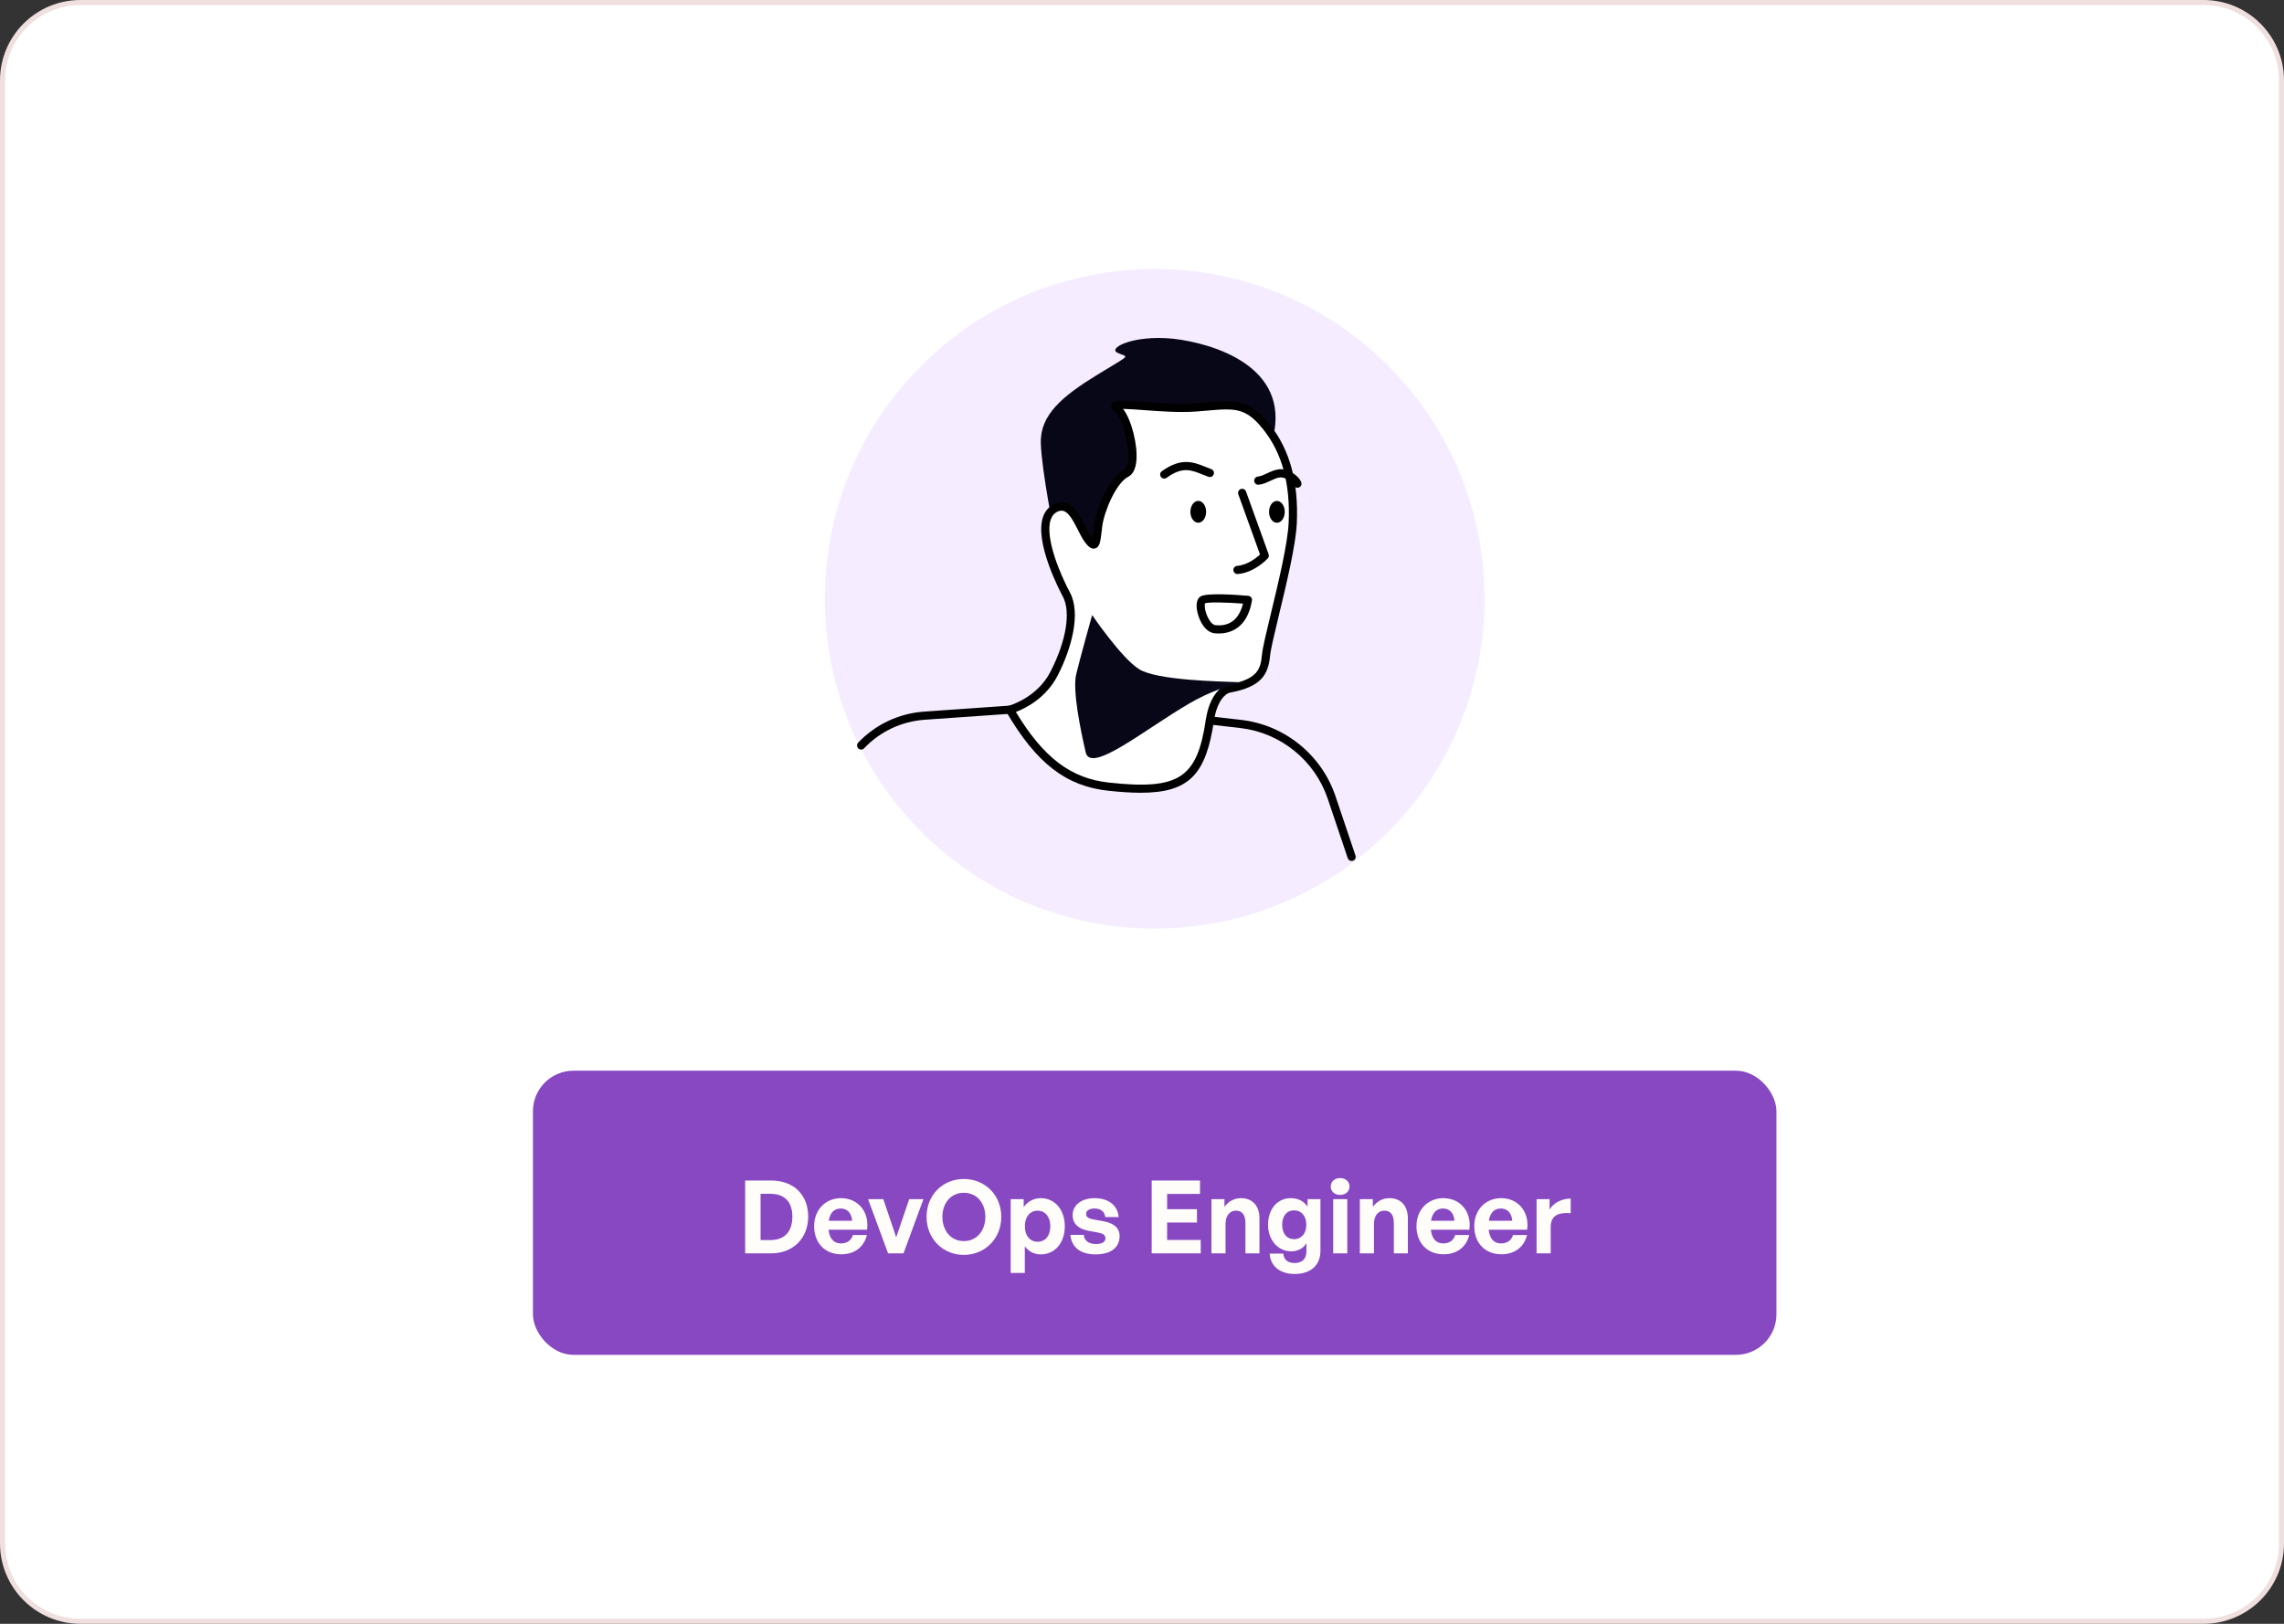
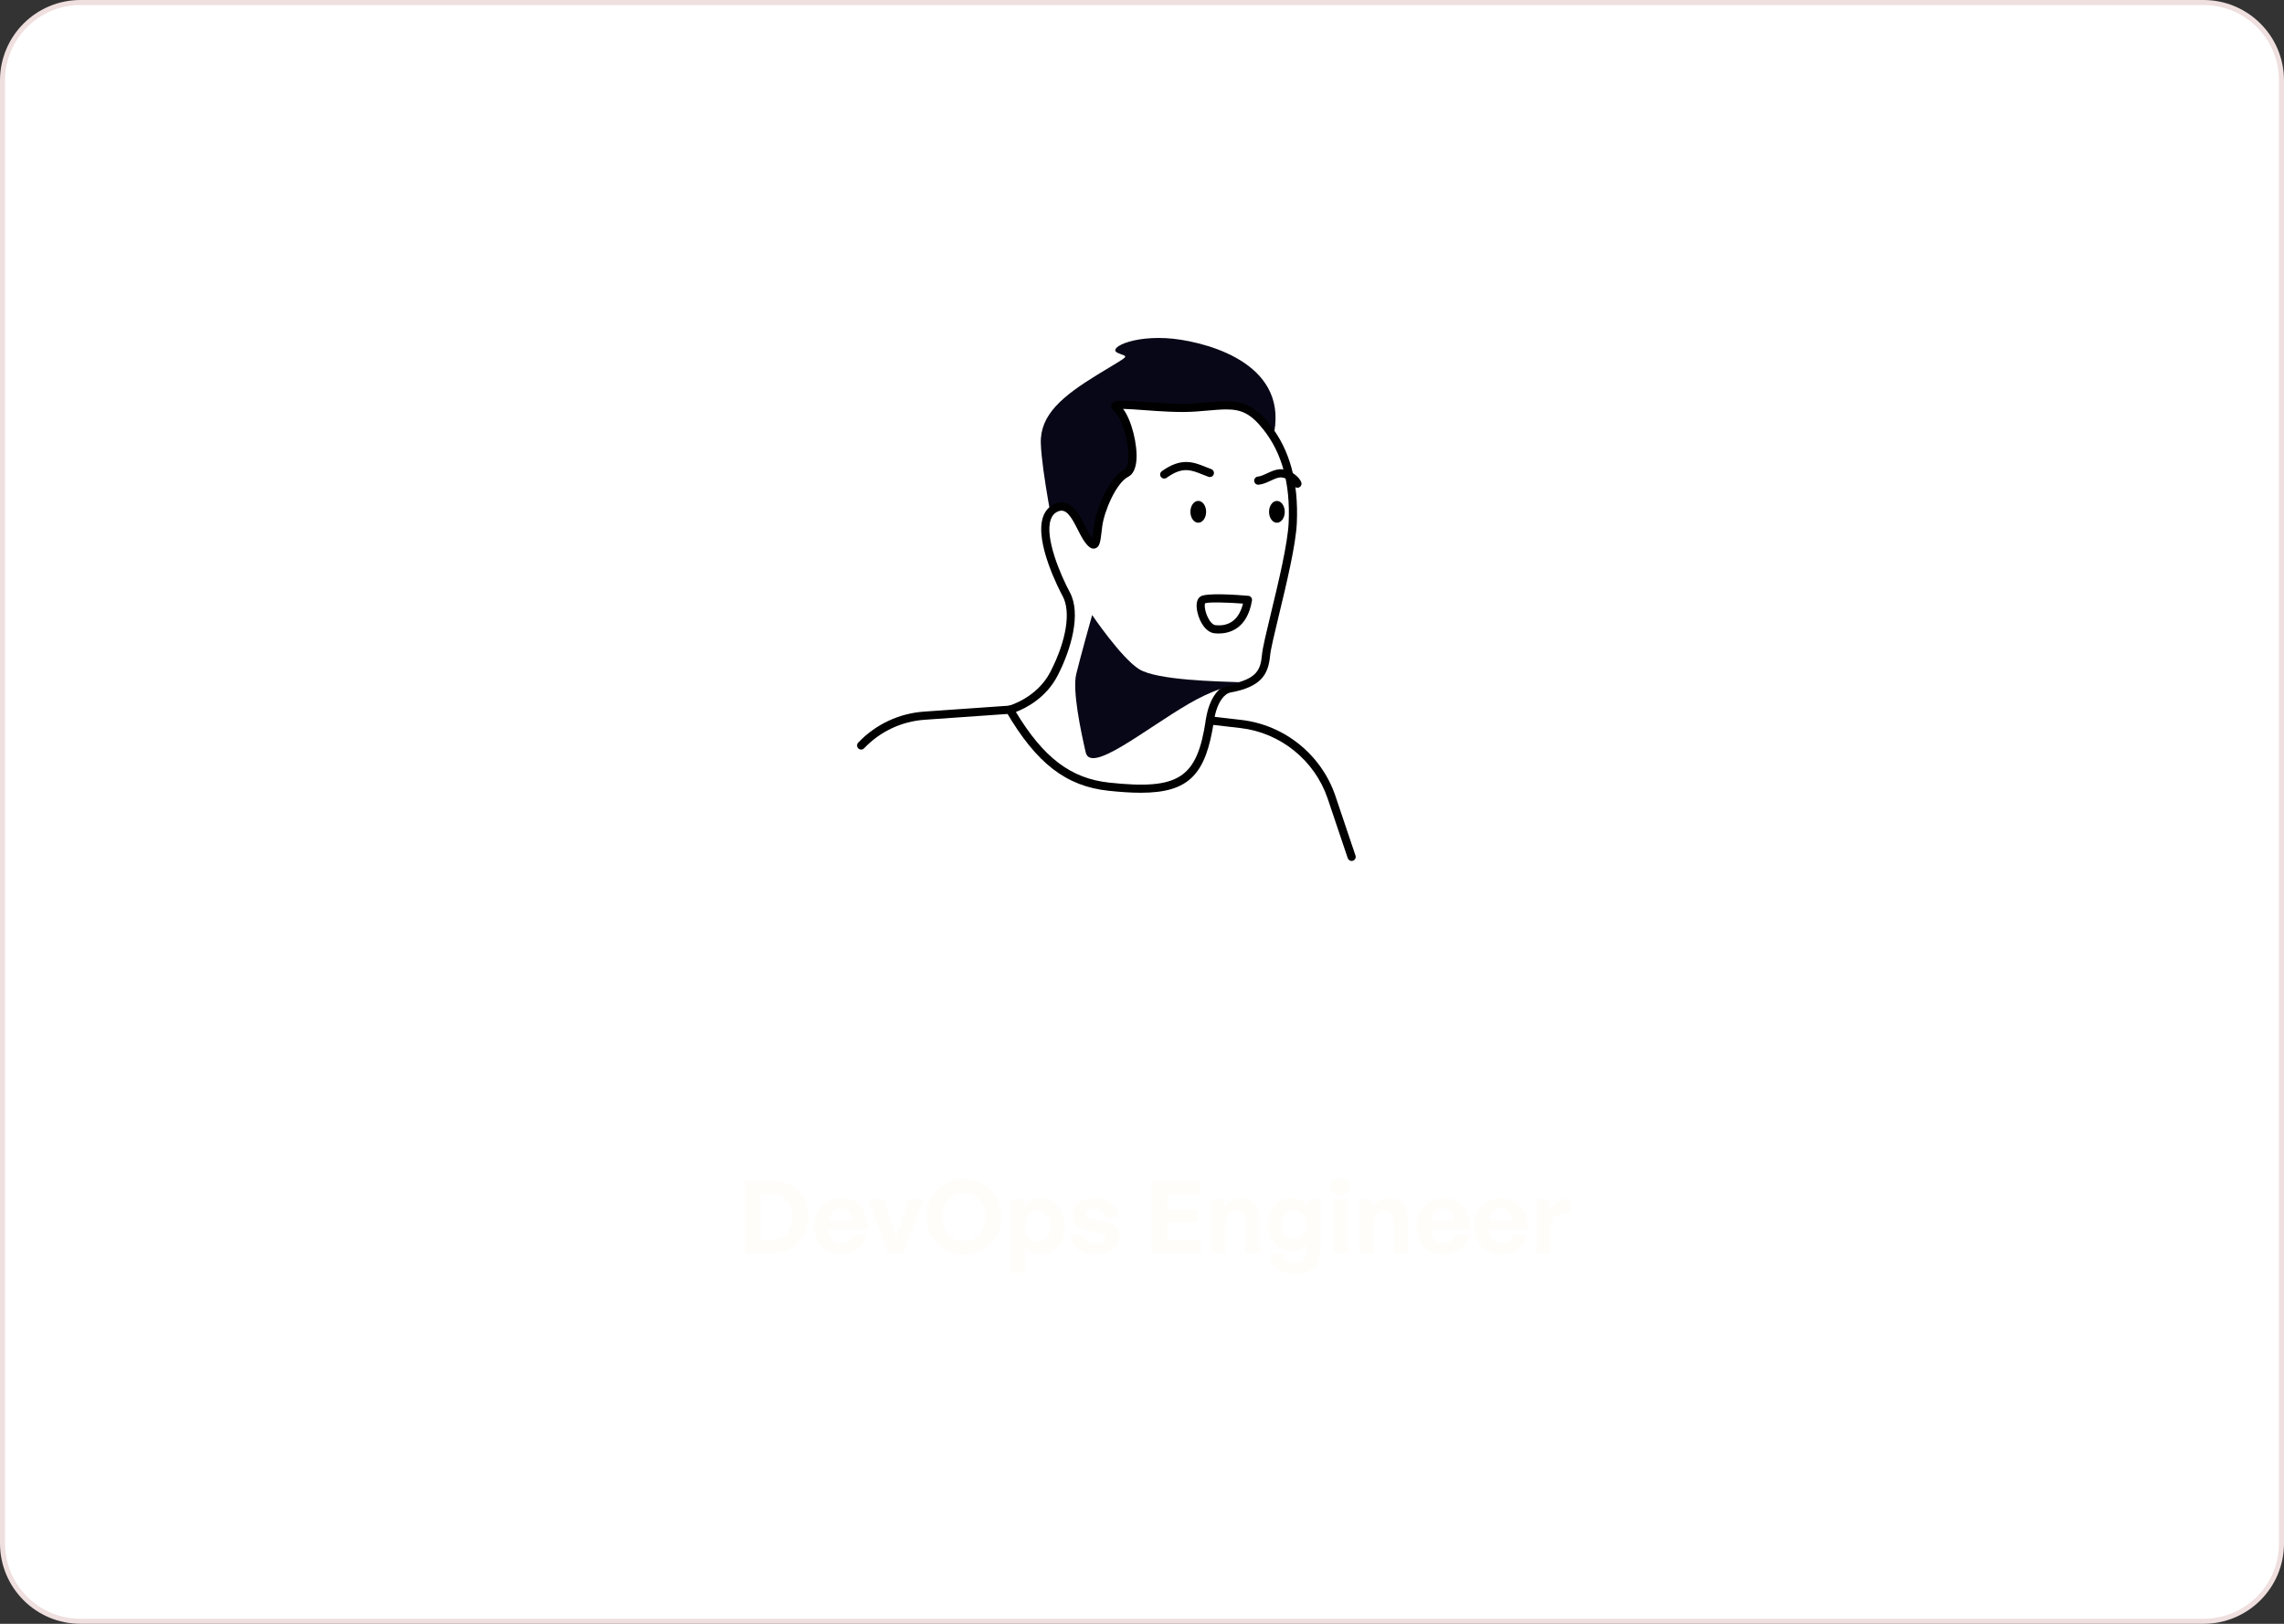
<svg xmlns="http://www.w3.org/2000/svg" width="450" height="320" viewBox="0 0 450 320" fill="none">
  <rect x="0" y="0" width="450" height="320" fill="#333333" stroke="none" />
  <path d="M449.505 15.851C449.505 7.37 442.63 0.495 434.149 0.495H15.851C7.37 0.495 0.495 7.37 0.495 15.851V304.149C0.495 312.63 7.37 319.505 15.851 319.505H434.149C442.63 319.505 449.505 312.63 449.505 304.149V15.851Z" fill="white" stroke="#EFDFDF" stroke-width="0.991" />
  <g clip-path="url(#clip0_2318_5408)">
-     <path d="M181.543 163.96C156.16 138.577 156.16 97.423 181.543 72.04C206.926 46.657 248.081 46.657 273.464 72.04C298.847 97.423 298.847 138.577 273.464 163.96C248.081 189.343 206.926 189.343 181.543 163.96Z" fill="#F6ECFF" />
    <path d="M207.867 105.933C207.867 105.933 205.237 92.966 205.064 87.349C204.894 81.731 209.325 78.066 216.257 73.816C223.189 69.57 222.281 70.535 220.163 69.518C218.042 68.504 224.153 65.577 232.773 66.971C241.392 68.369 255.825 73.696 249.948 89.01C244.071 104.324 212.177 119.642 207.867 105.933Z" fill="#080717" />
    <path d="M198.953 139.861C198.953 139.861 204.819 138.317 207.675 132.752C210.534 127.188 212.067 120.795 210.082 117.11C208.097 113.422 203.112 102.282 208.093 100.067C211.401 98.598 212.712 104.057 214.369 106.313C216.023 108.57 215.967 106.697 216.377 103.586C216.788 100.474 219.203 94.634 221.9 93.256C224.598 91.877 222.356 82.213 220.069 80.481C217.782 78.748 228.44 80.801 235.489 80.3C242.538 79.795 245.318 78.774 249.59 84.195C253.862 89.616 255 96.141 254.703 102.994C254.409 109.851 249.771 125.632 249.443 129.102C249.116 132.575 247.985 134.647 242.202 135.699C240.978 135.921 239.034 137.597 238.379 141.971C236.597 153.846 232.75 156.562 218.487 155.036C210.169 154.144 204.529 149.393 198.953 139.861Z" fill="white" />
    <path d="M224.744 156.227C234.351 156.227 237.602 152.546 239.169 142.088C239.783 138.004 241.513 136.64 242.341 136.49C248.478 135.375 249.884 132.963 250.242 129.177C250.362 127.919 251.116 124.796 251.986 121.179C253.47 115.023 255.316 107.364 255.505 103.032C255.851 94.974 254.122 88.652 250.219 83.698C246.188 78.582 243.193 78.838 237.76 79.309C237.037 79.373 236.265 79.437 235.428 79.497C232.335 79.716 228.493 79.433 225.403 79.203C220.536 78.846 219.372 78.796 219.01 79.753C218.886 80.085 218.882 80.594 219.583 81.125C220.924 82.142 222.585 87.314 222.295 90.615C222.205 91.636 221.926 92.336 221.531 92.54C218.351 94.163 215.966 100.527 215.574 103.484C215.522 103.883 215.476 104.26 215.435 104.614C215.375 105.119 215.307 105.695 215.232 106.121C215.167 106.042 215.096 105.948 215.017 105.839C214.621 105.3 214.226 104.516 213.807 103.691C212.583 101.265 210.903 97.938 207.765 99.336C206.672 99.822 205.907 100.681 205.497 101.887C203.786 106.886 208.797 116.425 209.373 117.495C211.027 120.561 210.1 126.269 206.958 132.387C204.31 137.552 198.802 139.074 198.749 139.089C198.508 139.153 198.309 139.33 198.211 139.56C198.116 139.794 198.132 140.057 198.26 140.272C204.204 150.433 210.036 154.942 218.4 155.835C220.773 156.087 222.879 156.227 224.744 156.227ZM241.622 80.684C244.53 80.684 246.399 81.453 248.953 84.696C252.607 89.334 254.224 95.309 253.896 102.964C253.715 107.138 251.888 114.714 250.419 120.802C249.496 124.63 248.765 127.655 248.637 129.027C248.365 131.905 247.763 133.868 242.051 134.907C240.424 135.205 238.273 137.198 237.576 141.851C235.846 153.39 232.29 155.703 218.566 154.234C211.012 153.424 205.629 149.37 200.151 140.31C202.031 139.59 206.096 137.586 208.386 133.122C211.035 127.96 213.058 120.946 210.786 116.73C208.951 113.324 205.802 105.948 207.015 102.407C207.279 101.63 207.738 101.107 208.416 100.805C210.033 100.086 211.031 101.77 212.368 104.418C212.817 105.307 213.242 106.144 213.717 106.792C214.297 107.583 214.945 108.291 215.744 108.08C216.674 107.835 216.803 106.758 217.036 104.803C217.078 104.456 217.123 104.083 217.172 103.691C217.567 100.689 219.929 95.162 222.261 93.971C223.199 93.493 223.749 92.408 223.896 90.754C224.16 87.733 222.977 82.79 221.271 80.579C222.292 80.594 223.851 80.707 225.279 80.812C228.421 81.046 232.328 81.336 235.538 81.106C236.381 81.046 237.161 80.978 237.892 80.914C239.335 80.786 240.548 80.684 241.622 80.684Z" fill="black" />
    <path d="M215.179 121.205C215.179 121.205 220.916 129.682 224.439 131.878C227.965 134.078 240.081 134.285 244.266 134.444C248.452 134.606 242.944 133.619 234.302 138.64C225.663 143.658 214.904 152.565 213.909 148.27C212.914 143.975 211.268 136.06 212.037 132.865C212.805 129.674 215.179 121.205 215.179 121.205Z" fill="#080717" />
-     <path d="M243.804 113.124C243.826 113.124 243.849 113.124 243.872 113.12C247.183 112.853 249.681 110.148 249.786 110.035C249.986 109.812 250.05 109.5 249.948 109.221L245.492 96.856C245.341 96.438 244.881 96.224 244.459 96.37C244.041 96.521 243.826 96.984 243.973 97.403L248.257 109.281C247.545 109.937 245.789 111.349 243.74 111.519C243.295 111.557 242.967 111.945 243.001 112.385C243.035 112.804 243.389 113.124 243.804 113.124Z" fill="black" />
    <path d="M229.378 94.313C229.54 94.313 229.705 94.264 229.849 94.162C232.957 91.917 234.618 92.584 236.916 93.507C237.297 93.661 237.689 93.816 238.095 93.963C238.514 94.113 238.973 93.898 239.128 93.48C239.278 93.062 239.064 92.603 238.645 92.448C238.257 92.309 237.884 92.158 237.519 92.011C235.168 91.066 232.738 90.094 228.911 92.859C228.549 93.119 228.47 93.624 228.73 93.981C228.884 94.196 229.129 94.313 229.378 94.313Z" fill="black" />
    <path d="M255.621 96.118C255.723 96.118 255.828 96.099 255.93 96.058C256.341 95.888 256.533 95.417 256.363 95.006C255.76 93.564 253.606 92.313 252.016 92.482C251.142 92.576 250.388 92.931 249.661 93.273C249.024 93.571 248.425 93.857 247.823 93.921C247.382 93.967 247.062 94.366 247.107 94.807C247.152 95.248 247.548 95.572 247.992 95.522C248.866 95.428 249.62 95.074 250.347 94.731C250.983 94.434 251.582 94.151 252.189 94.083C253.078 93.989 254.544 94.822 254.879 95.628C255.007 95.929 255.305 96.118 255.621 96.118Z" fill="black" />
    <path d="M237.633 100.862C237.633 102.049 236.94 103.013 236.084 103.013C235.229 103.013 234.536 102.049 234.536 100.862C234.536 99.675 235.229 98.711 236.084 98.711C236.94 98.711 237.633 99.672 237.633 100.862Z" fill="black" />
    <path d="M253.128 100.868C253.128 102.055 252.435 103.019 251.58 103.019C250.724 103.019 250.031 102.055 250.031 100.868C250.031 99.681 250.724 98.717 251.58 98.717C252.435 98.717 253.128 99.681 253.128 100.868Z" fill="black" />
    <path d="M240.089 124.845C242.183 124.845 245.728 123.978 246.666 118.35C246.704 118.128 246.648 117.902 246.508 117.725C246.369 117.547 246.165 117.434 245.939 117.416C243.517 117.208 237.757 116.805 236.551 117.529C235.805 117.977 235.571 119.111 235.914 120.637C236.351 122.588 237.579 124.634 239.335 124.807C239.55 124.83 239.806 124.845 240.089 124.845ZM244.899 118.949C243.954 122.795 241.475 123.406 239.493 123.206C238.985 123.153 238.412 122.577 237.968 121.661C237.372 120.441 237.282 119.224 237.425 118.889C238.152 118.621 241.663 118.704 244.899 118.949Z" fill="black" />
    <path d="M266.301 169.669C266.388 169.669 266.475 169.654 266.558 169.627C266.98 169.484 267.206 169.028 267.062 168.606L263.114 156.882C260.372 148.748 253.093 142.856 244.564 141.873L238.465 141.169C238.024 141.112 237.624 141.432 237.572 141.877C237.519 142.318 237.835 142.717 238.28 142.77L244.379 143.474C252.291 144.386 259.046 149.852 261.589 157.398L265.537 169.119C265.65 169.454 265.966 169.669 266.301 169.669Z" fill="black" />
    <path d="M169.666 147.716C169.877 147.716 170.092 147.633 170.25 147.463C173.392 144.155 177.626 142.162 182.174 141.842L199.01 140.663C199.455 140.633 199.786 140.249 199.756 139.804C199.726 139.36 199.349 139.032 198.897 139.058L182.061 140.237C177.11 140.584 172.499 142.758 169.082 146.355C168.777 146.679 168.788 147.188 169.112 147.493C169.267 147.644 169.466 147.716 169.666 147.716Z" fill="black" />
  </g>
-   <rect x="105" y="211" width="245" height="56" rx="8" fill="#8748C2" />
  <path d="M151.912 247H146.812V232.64H151.912C156.472 232.64 159.232 235.56 159.232 239.74C159.232 243.92 156.372 247 151.912 247ZM149.852 235.26V244.38H151.752C154.612 244.38 156.112 242.72 156.112 239.74C156.112 236.88 154.612 235.26 151.752 235.26H149.852ZM165.743 247.18C162.543 247.18 160.403 244.96 160.403 241.62C160.403 238.44 162.623 236.12 165.703 236.12C169.083 236.12 171.323 238.86 170.823 242.34H163.243C163.423 244.08 164.263 245.04 165.683 245.04C166.903 245.04 167.723 244.44 168.043 243.38H170.803C170.203 245.8 168.343 247.18 165.743 247.18ZM165.643 238.16C164.343 238.16 163.523 239 163.283 240.58H167.883C167.803 239.1 166.963 238.16 165.643 238.16ZM181.934 236.32L178.014 247H174.974L171.034 236.32H174.034L176.574 243.84L179.134 236.32H181.934ZM189.894 247.3C185.754 247.3 182.554 244.1 182.554 239.8C182.554 235.5 185.754 232.34 189.894 232.34C194.054 232.34 197.274 235.5 197.274 239.8C197.274 244.1 194.054 247.3 189.894 247.3ZM189.894 244.58C192.534 244.58 194.134 242.44 194.134 239.8C194.134 237.16 192.534 235.06 189.894 235.06C187.274 235.06 185.674 237.16 185.674 239.8C185.674 242.44 187.274 244.58 189.894 244.58ZM209.791 241.66C209.791 244.82 207.931 247.2 205.051 247.2C203.791 247.2 202.711 246.66 201.911 245.62V250.86H199.131V236.32H201.691V237.88C202.511 236.74 203.691 236.12 205.051 236.12C207.931 236.12 209.791 238.52 209.791 241.66ZM206.931 241.66C206.931 239.66 205.791 238.58 204.431 238.58C203.071 238.58 201.931 239.64 201.931 241.66C201.931 243.68 203.071 244.72 204.431 244.72C205.791 244.72 206.931 243.7 206.931 241.66ZM220.592 243.58C220.592 245.82 218.892 247.2 215.852 247.2C212.812 247.2 211.112 245.74 210.892 243.36H213.552C213.572 244.46 214.512 245.16 215.892 245.16C216.972 245.16 217.792 244.82 217.792 244.06C217.792 243.38 217.352 243.1 216.332 242.9L214.412 242.54C212.492 242.2 211.332 241.14 211.332 239.48C211.332 237.5 213.032 236.12 215.692 236.12C218.372 236.12 220.212 237.54 220.412 239.84H217.752C217.652 238.8 216.872 238.16 215.692 238.16C214.672 238.16 213.992 238.54 213.992 239.22C213.992 239.86 214.432 240.12 215.392 240.3L217.452 240.68C219.532 241.08 220.592 242.04 220.592 243.58ZM236.57 244.36V247H226.91V232.64H236.43V235.28H229.95V238.3H235.83V240.92H229.95V244.36H236.57ZM241.461 241.18V247H238.681V236.32H241.241V237.84C242.021 236.78 243.121 236.12 244.521 236.12C246.661 236.12 248.141 237.52 248.141 240.1V247H245.381V241.04C245.381 239.46 244.761 238.58 243.501 238.58C242.401 238.58 241.461 239.46 241.461 241.18ZM255.077 251.06C252.197 251.06 250.277 249.5 250.157 247.04H252.837C252.957 248.26 253.737 248.9 255.057 248.9C256.597 248.9 257.397 248.08 257.397 246.54V244.98C256.817 246 255.717 246.6 254.417 246.6C251.797 246.6 249.837 244.38 249.837 241.36C249.837 238.26 251.677 236.12 254.317 236.12C255.757 236.12 256.837 236.68 257.617 237.78V236.32H260.157V246.5C260.157 249.34 258.237 251.06 255.077 251.06ZM252.617 241.36C252.617 243.1 253.517 244.2 254.957 244.2C256.417 244.2 257.377 243.06 257.377 241.38C257.377 239.64 256.417 238.52 254.957 238.52C253.537 238.52 252.617 239.62 252.617 241.36ZM265.886 233.84C265.886 234.78 265.126 235.48 264.026 235.48C262.946 235.48 262.186 234.78 262.186 233.84C262.186 232.86 262.946 232.16 264.026 232.16C265.126 232.16 265.886 232.86 265.886 233.84ZM265.446 247H262.666V236.32H265.446V247ZM270.7 241.18V247H267.92V236.32H270.48V237.84C271.26 236.78 272.36 236.12 273.76 236.12C275.9 236.12 277.38 237.52 277.38 240.1V247H274.62V241.04C274.62 239.46 274 238.58 272.74 238.58C271.64 238.58 270.7 239.46 270.7 241.18ZM284.415 247.18C281.215 247.18 279.075 244.96 279.075 241.62C279.075 238.44 281.295 236.12 284.375 236.12C287.755 236.12 289.995 238.86 289.495 242.34H281.915C282.095 244.08 282.935 245.04 284.355 245.04C285.575 245.04 286.395 244.44 286.715 243.38H289.475C288.875 245.8 287.015 247.18 284.415 247.18ZM284.315 238.16C283.015 238.16 282.195 239 281.955 240.58H286.555C286.475 239.1 285.635 238.16 284.315 238.16ZM295.802 247.18C292.602 247.18 290.462 244.96 290.462 241.62C290.462 238.44 292.682 236.12 295.762 236.12C299.142 236.12 301.382 238.86 300.882 242.34H293.302C293.482 244.08 294.322 245.04 295.742 245.04C296.962 245.04 297.782 244.44 298.102 243.38H300.862C300.262 245.8 298.402 247.18 295.802 247.18ZM295.702 238.16C294.402 238.16 293.582 239 293.342 240.58H297.942C297.862 239.1 297.022 238.16 295.702 238.16ZM305.524 241.82V247H302.744V236.32H305.304V238.38C306.084 237.02 307.744 236.2 309.464 236.2V239.08C307.104 238.9 305.524 239.46 305.524 241.82Z" fill="#FFFDFA" />
  <defs>
    <clipPath id="clip0_2318_5408">
      <rect width="130" height="130" fill="white" transform="matrix(-1 0 0 1 292.5 53)" />
    </clipPath>
  </defs>
</svg>